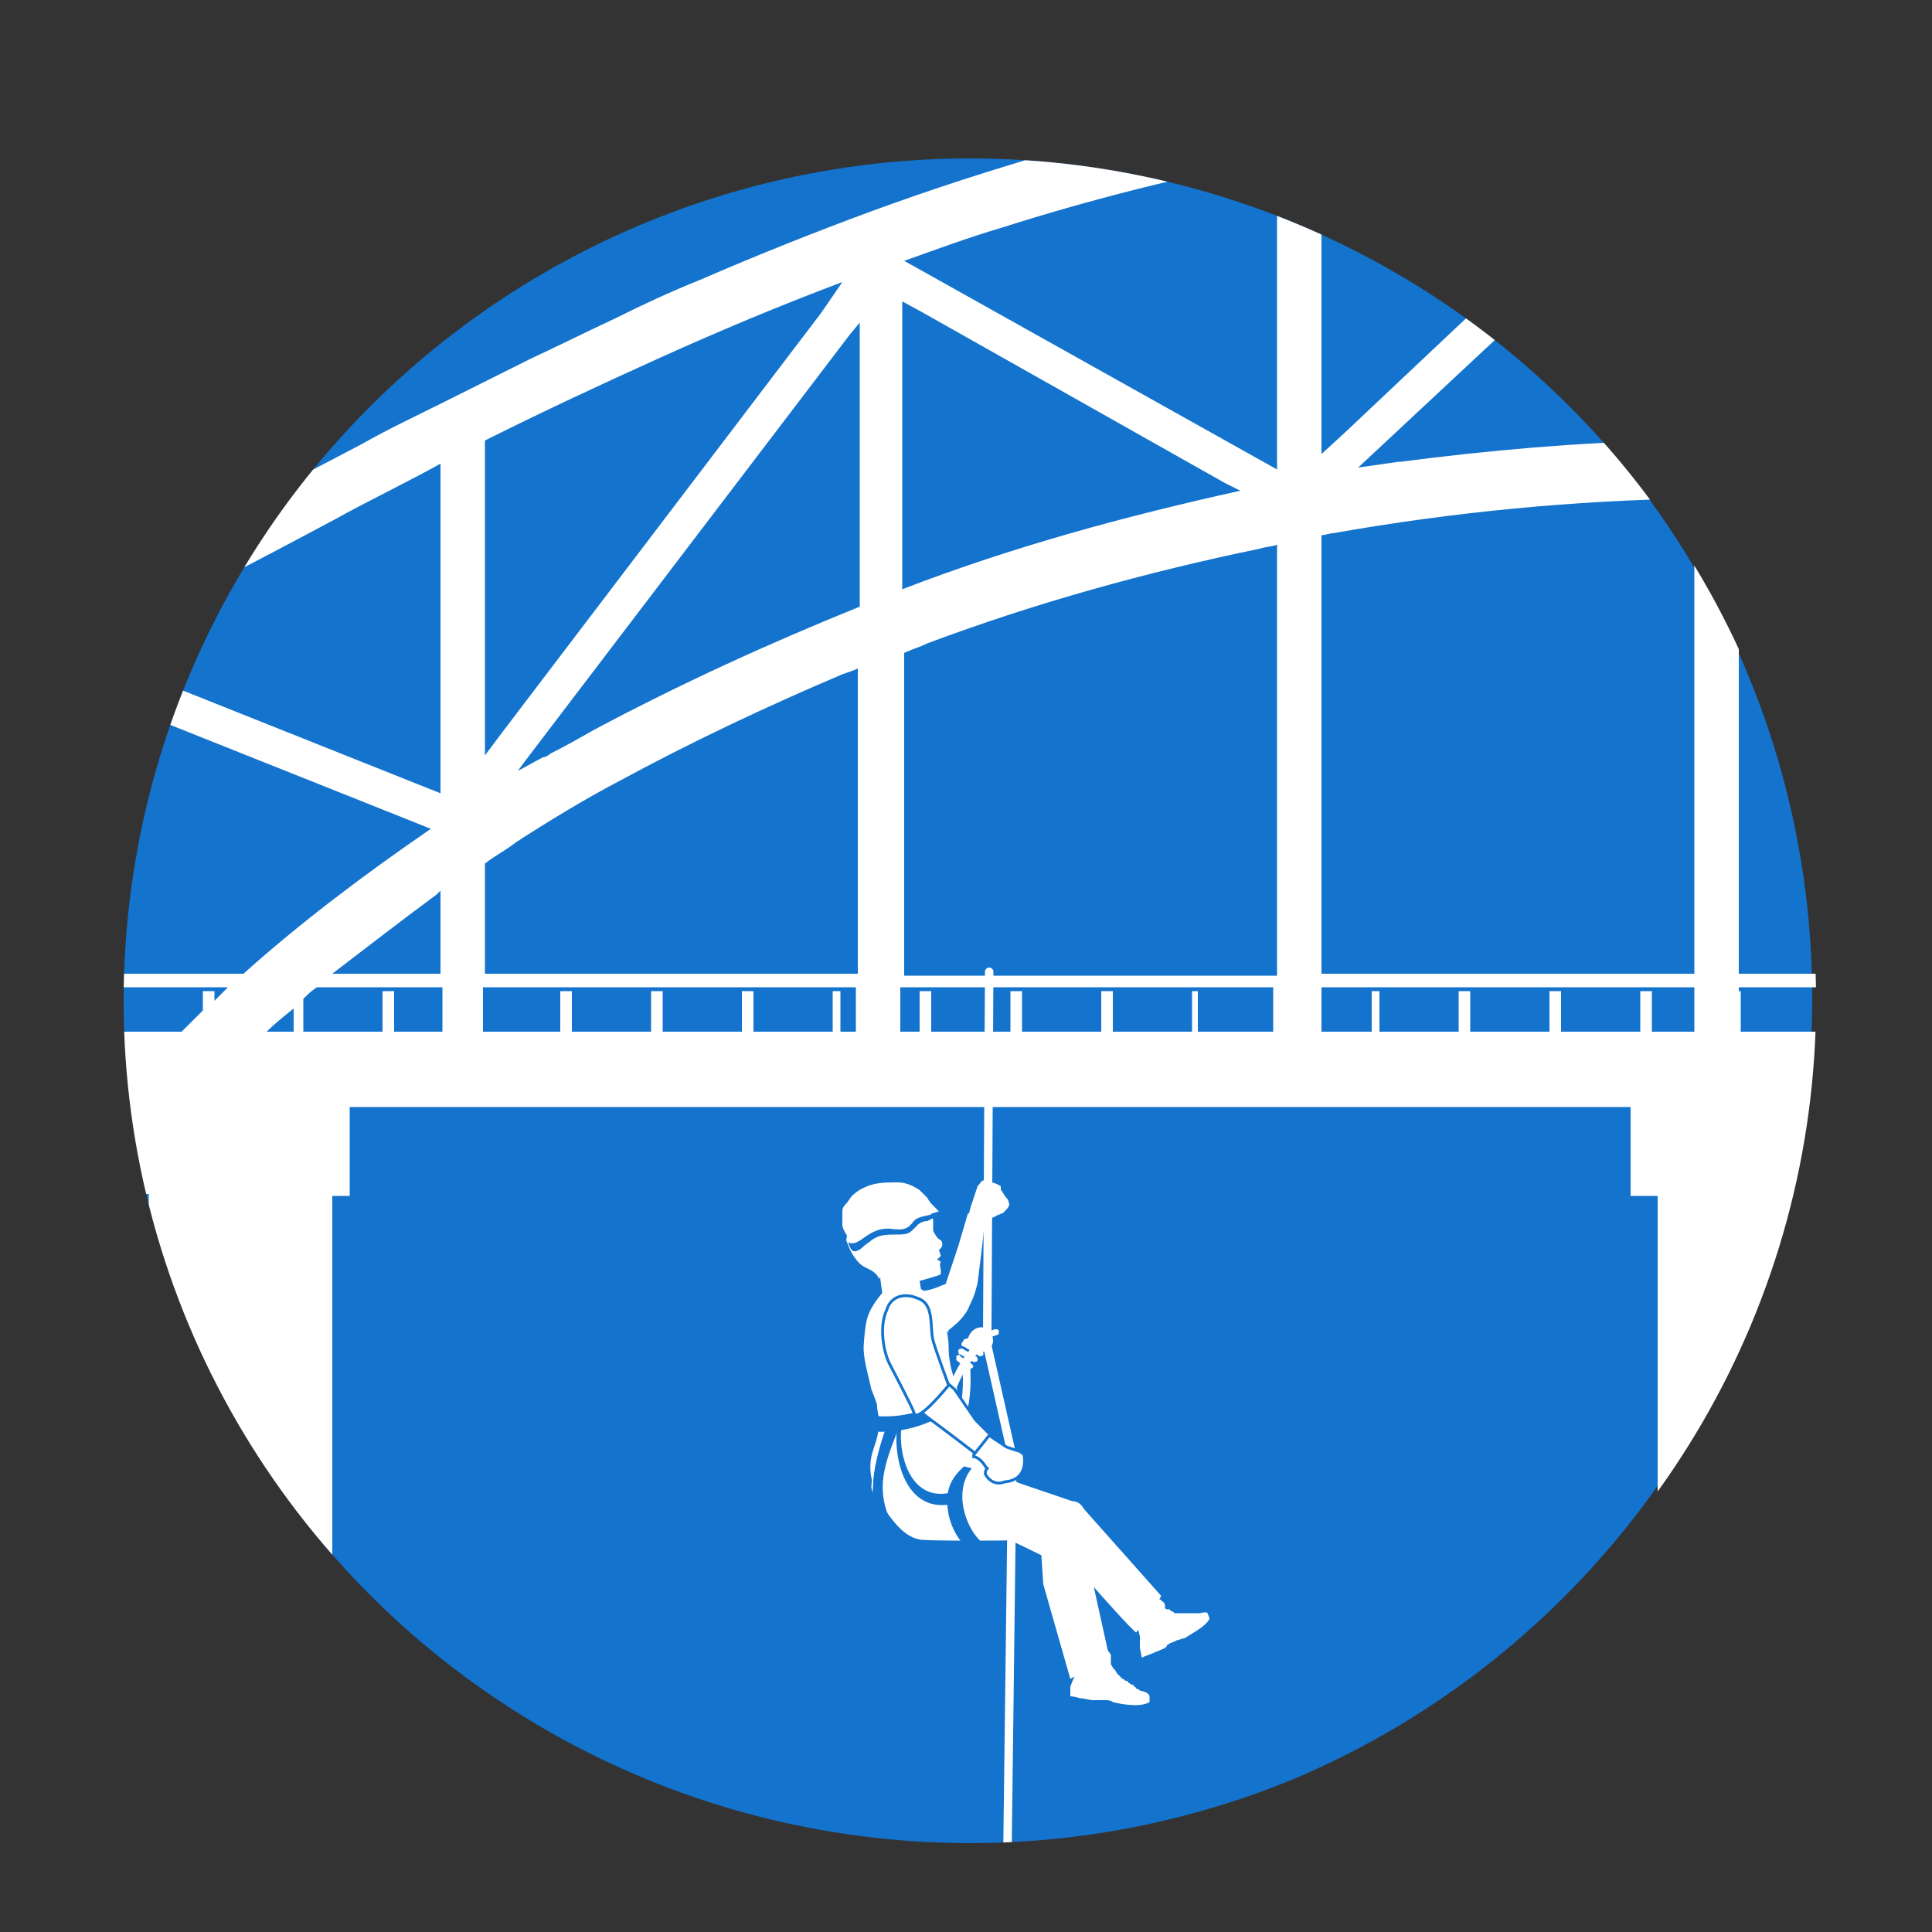
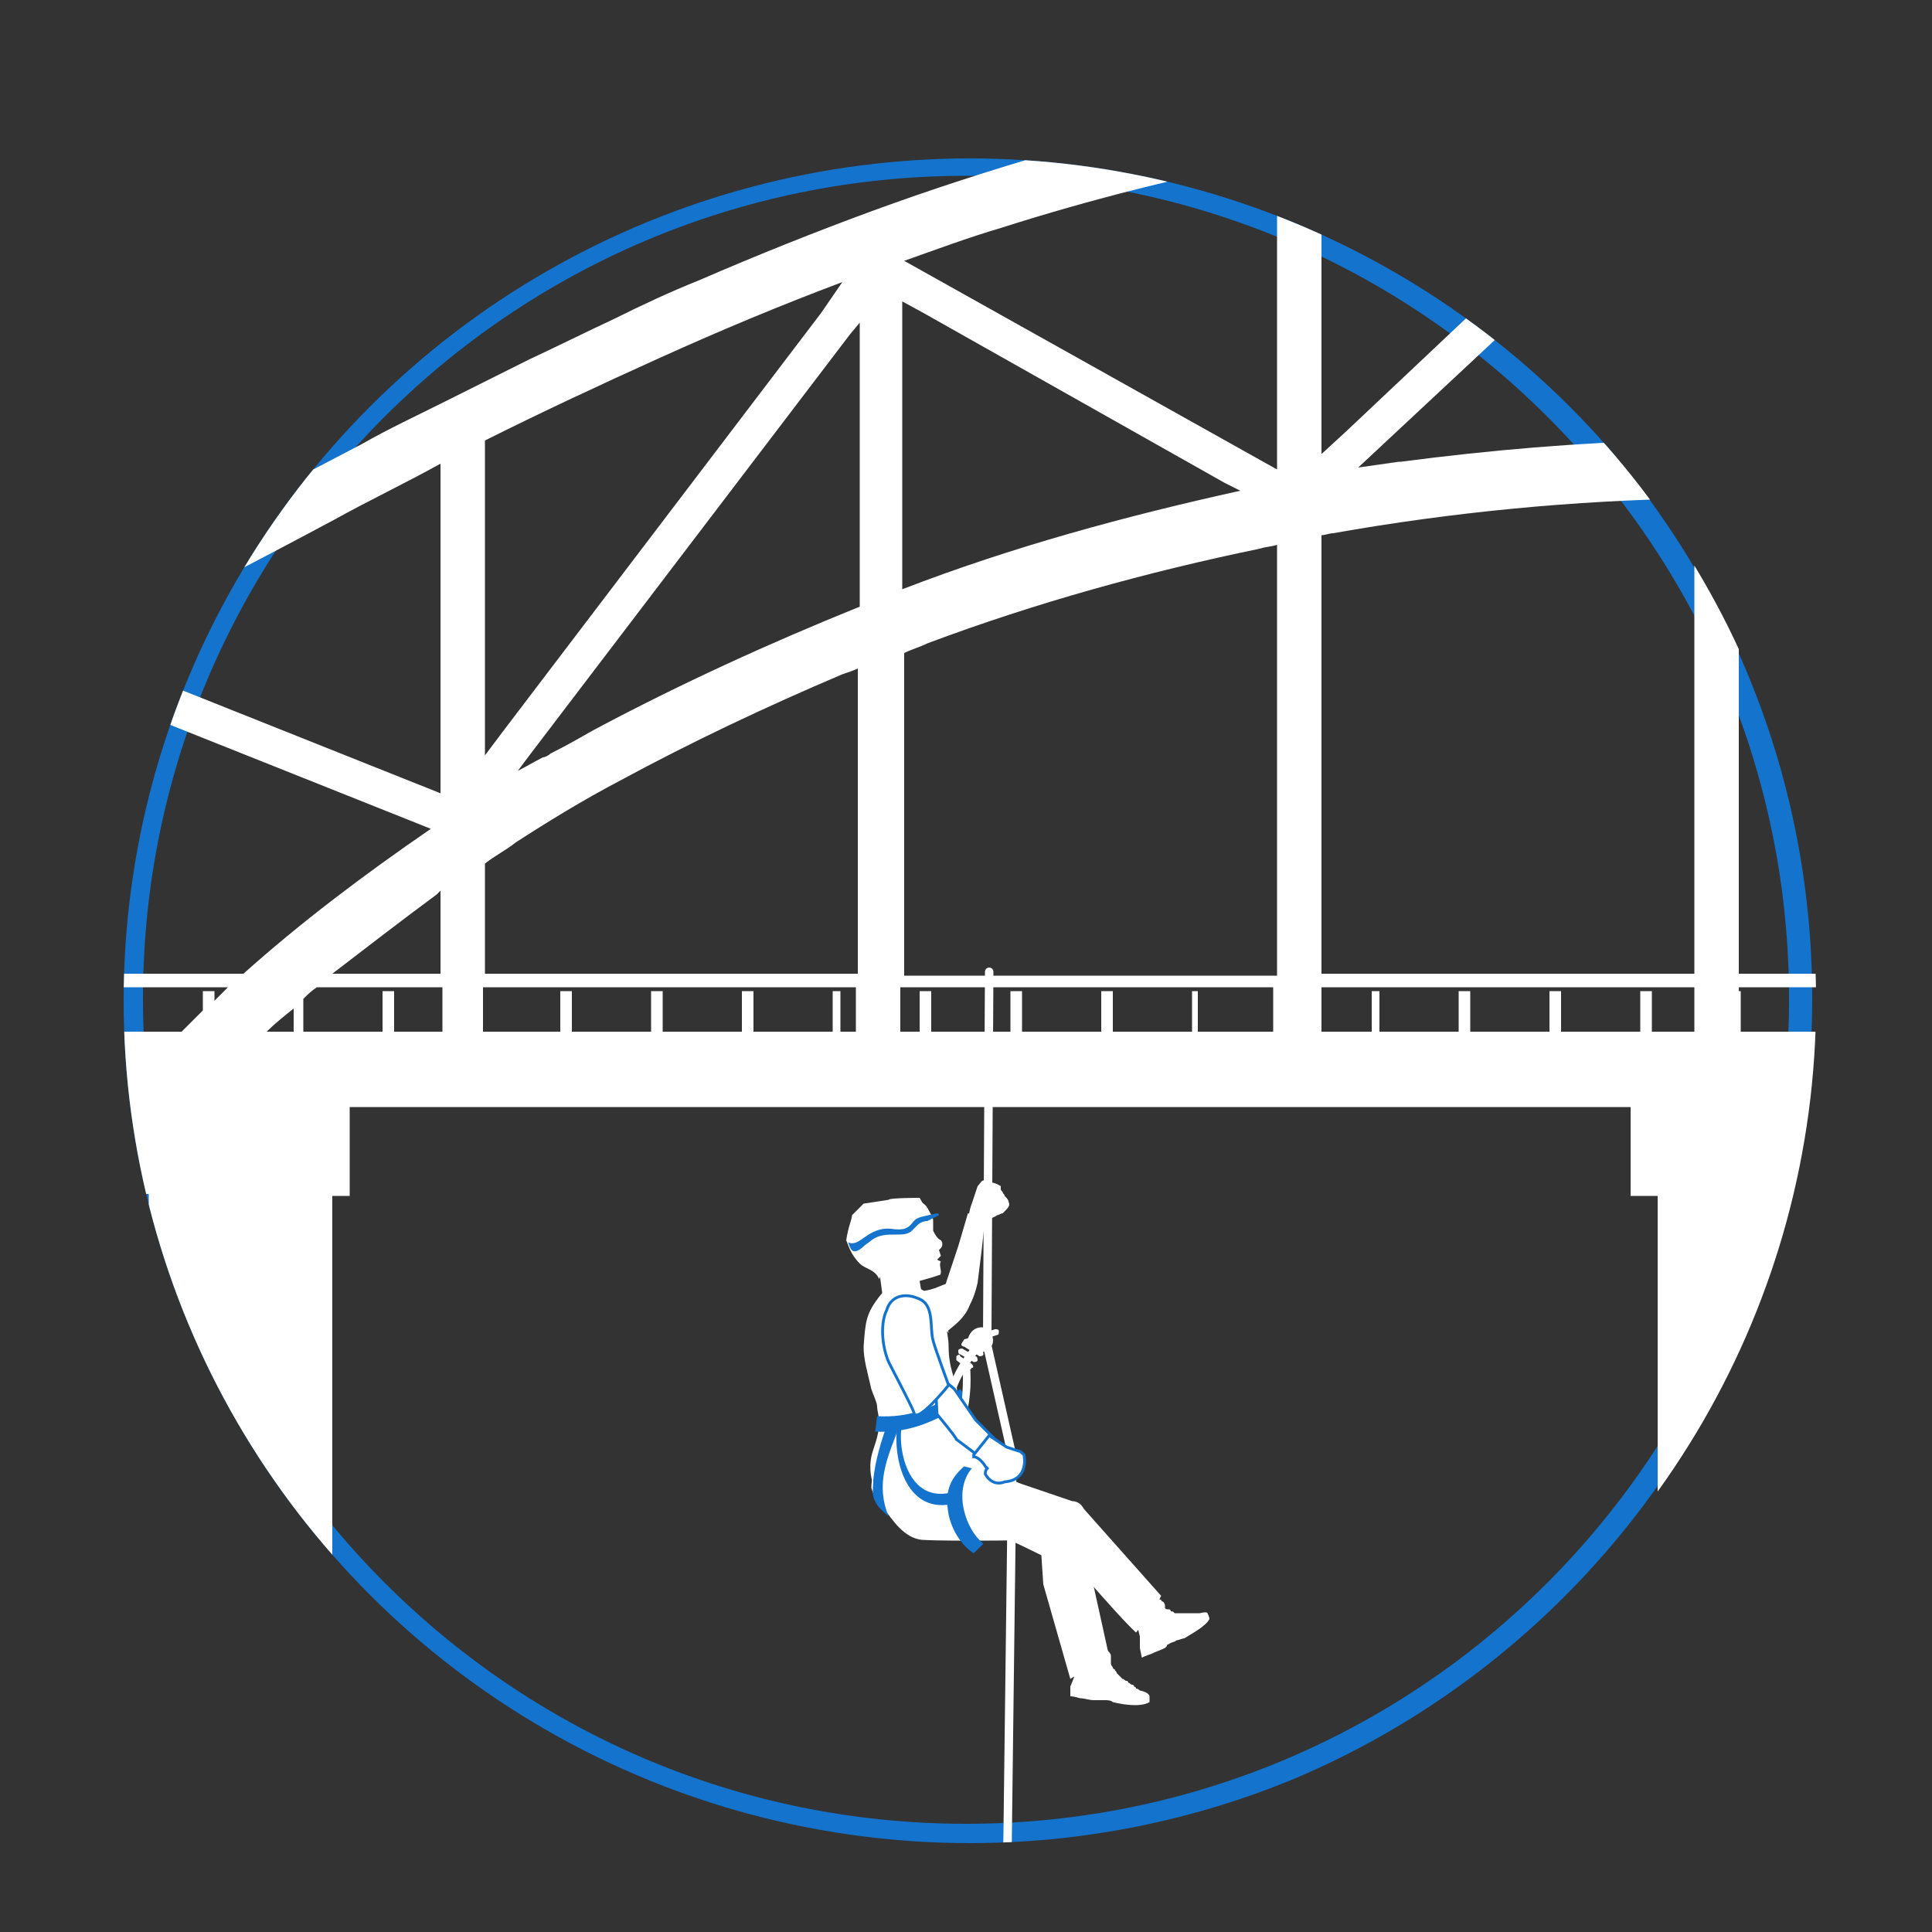
<svg xmlns="http://www.w3.org/2000/svg" xmlns:xlink="http://www.w3.org/1999/xlink" version="1.1" id="Ebene_1" x="0px" y="0px" viewBox="0 0 100 100" style="enable-background:new 0 0 100 100;" xml:space="preserve">
  <rect x="0" y="0" width="100" height="100" fill="#333333" stroke="none" />
  <style type="text/css">
	.st0{clip-path:url(#SVGID_2_);}
	.st1{fill:#1373CD;}
	.st2{clip-path:url(#SVGID_2_);fill:#FFFFFF;}
	.st3{clip-path:url(#SVGID_2_);fill:none;}
	.st4{fill:#FFFFFF;}
	.st5{fill:none;stroke:#FFFFFF;stroke-width:0.438;stroke-linecap:round;stroke-miterlimit:10;}
	.st6{fill:#FFFFFF;stroke:#1373CD;stroke-width:0.146;stroke-miterlimit:10;}
	.st7{fill:none;stroke:#FFFFFF;stroke-width:0.438;stroke-miterlimit:10;}
</style>
  <g>
    <defs>
      <ellipse id="SVGID_1_" cx="50.2" cy="51.8" rx="43.8" ry="43.6" />
    </defs>
    <clipPath id="SVGID_2_">
      <use xlink:href="#SVGID_1_" style="overflow:visible;" />
    </clipPath>
    <g class="st0">
-       <path class="st1" d="M50,94.9c-23.8,0-43.2-19.4-43.2-43.2S26.2,8.5,50,8.5s43.2,19.4,43.2,43.2S73.9,94.9,50,94.9z" />
      <path class="st1" d="M50,9.1c23.5,0,42.6,19.1,42.6,42.6S73.6,94.4,50,94.4S7.4,75.2,7.4,51.7S26.5,9.1,50,9.1 M50,7.9    C25.9,7.9,6.2,27.5,6.2,51.7S25.9,95.5,50,95.5s43.8-19.6,43.8-43.8S74.2,7.9,50,7.9L50,7.9z" />
    </g>
    <path class="st2" d="M232.8,41.5L232.8,41.5L232.8,41.5l-9.3,0.1c-2.9,0.1-5.7,0.1-8.6,0.1c-2.9,0-5.7-0.2-8.6-0.5   c-1.4-0.1-2.8-0.4-4.3-0.6c-0.7-0.1-1.4-0.3-2.1-0.4c-0.7-0.1-1.4-0.3-2.1-0.5c-1.4-0.4-2.8-0.7-4.2-1.1l-2.1-0.6   c-0.7-0.2-1.4-0.5-2-0.7l-2-0.7l-2-0.8l-2-0.8c-0.7-0.3-1.3-0.6-2-0.8c-2.6-1.1-5.2-2.4-7.8-3.6c-2.6-1.3-5.1-2.6-7.7-3.9l-7.6-4.1   c-1.3-0.7-2.6-1.3-3.8-2l-1.9-1l-1.9-0.9c-2.6-1.3-5.2-2.5-7.8-3.6l-4-1.7l-4-1.6c-1.3-0.5-2.7-1-4.1-1.5c-0.7-0.3-1.4-0.5-2-0.7   l-2.1-0.7c-2.7-0.9-5.5-1.7-8.3-2.4c-2.8-0.7-5.6-1.3-8.5-1.8c-0.7-0.1-1.4-0.2-2.1-0.3l-2.1-0.3c-1.4-0.2-2.9-0.3-4.3-0.5   c-1.4-0.1-2.9-0.2-4.3-0.3l-4-0.1v0h-0.3l-4.8,0c-1.6,0-3.2,0.1-4.8,0.1c-1.6,0.1-3.2,0.2-4.9,0.3l-2.4,0.2l-1.2,0.1   c-0.4,0-0.8,0.1-1.2,0.2c-1.6,0.2-3.2,0.4-4.8,0.7l-2.4,0.4c-0.8,0.2-1.6,0.3-2.4,0.5c-0.8,0.2-1.6,0.3-2.4,0.5l-2.4,0.6   C57.5,7,56,7.5,54.4,7.9c-3.1,0.9-6.2,1.9-9.2,3c-3,1.1-6,2.3-9,3.6c-1.5,0.6-3,1.3-4.4,2c-1.5,0.7-2.9,1.4-4.4,2.1l-2.2,1.1   L23,20.8c-1.4,0.7-2.9,1.4-4.3,2.2l-8.6,4.5l-1.1,0.6L8,28.6l-2.2,1.1c-0.7,0.4-1.4,0.7-2.2,1.1l-2.2,1l-2.2,1   c-0.7,0.3-1.5,0.6-2.2,1l-2.2,1c-0.7,0.3-1.5,0.6-2.3,0.9l-2.3,0.9l-2.3,0.8l-1.1,0.4l-0.6,0.2l-0.6,0.2l-2.3,0.7   c-0.8,0.2-1.6,0.4-2.3,0.6c-0.8,0.2-1.6,0.4-2.4,0.6l-2.4,0.5c-0.8,0.2-1.6,0.3-2.4,0.4c-3.2,0.5-6.4,0.7-9.6,0.8   c-3.2,0.1-6.5,0-9.7-0.1l-9.7-0.2l-0.2,0v0.2l0,2.3l0,0.2l0.2,0l9.4,0.2l4.7,0.1l2.4,0l1.8,0l8.3,6.2H-48v0.7h20.5l0.8,0.6v1.7   h-3.1H-48v2.2v1v0.2V57v0.2h28.6l0.4,0.3l0.3-0.3H6.3v2.3v2.3h0v0h1.4v0.5v78.4v0h9.5v-55v53.7V61.9h0.9v0v-3.3v-1.3h66.3v2.3v2.3   h0v0h1.4v0.5v78.4v0h9.5v0v-1.3V61.9h0.9v0v-3.3v-1.3h72.3v2.3v2.3h0v0h1.4v0.5v79.1v0h9.5v0v-1.3V61.9h0.9v0v-3.3v-1.3h16.1   l0.1,0.1l0.1-0.1H223V57v-0.1v-0.2v-1v-2.2h-11.9v-2.1h-0.6v2.1h-3.9h-0.1v-2.1h-0.6v2.1h-4.1v-0.2l2.6-2.1H223v-0.7h-17.8l5.6-4.5   c0,0,0,0,0,0l2.3-1.9c0.2,0,0.5,0,0.7,0l2.4,0l2.4,0l4.7-0.1l9.4-0.2l0.1,0v-0.1L232.8,41.5z M187.3,51.3v2.1h-4.1v-2.1h-0.6v2.1   h-2.9h-1.2v-2.1h-0.6v2.1h-1.4v-2.3h14.3l1.1,1.1v1.2h-3.4h-0.6v-2.1H187.3z M-3.4,51.3v2.1h-0.6h-3.5v-2.1h-0.6v2.1h-2.6h-1.5   v-2.1h-0.6v2.1h-2.4l2.2-2.3H1.2v0.2h0v2.1h-4.1v-2.1H-3.4z M173.3,51.3v2.1h-1.5h-2.5v-2.1h-0.6v2.1h-1.1   c-0.8-0.8-1.6-1.5-2.5-2.3h9.1v2.3h-0.4v-2.1H173.3z M159.3,51.3v2.1h-1.2h-2.8v-2.1h-0.4v-0.2h5.5c0.9,0.8,1.8,1.5,2.7,2.3h-3.2   v-2.1H159.3z M150,51.3v2.1h-0.3H146v-2.1h-0.6v2.1h-4.1v-2.1h-0.6v2.1h-3.3h-0.8v-2.1h-0.6v2.1h-2.8v-2.3h19.3v2.3h-2v-2.1H150z    M126.8,51.3v2.1h-0.3h-3.7v-2.1h-0.6v2.1h-4.1v-2.1h-0.6v2.1h-1.7h-2.4v-2.1h-0.6v2.1h-1.2v-2.3H131v2.3h-3.6v-2.1H126.8z    M108.2,51.3v2.1h-3.7h-0.4v-2.1h-0.6v2.1h-4.1v-2.1h-0.6v2.1H96h-1.2v-2.1h-0.6v2.1h-4.1v-2.1H90v-0.2h19.3v2.3h-0.6v-2.1H108.2z    M84.9,51.3v2.1h-3.2h-0.9v-2.1h-0.6v2.1h-4.1v-2.1h-0.6v2.1h-2.8h-1.3v-2.1H71v2.1h-2.6v-2.3h19.3v2.3h-2.2v-2.1H84.9z M61.7,51.3   v2.1h-0.8h-3.3v-2.1H57v2.1h-4.1v-2.1h-0.6v2.1h-1.1h-3v-2.1h-0.6v2.1h-1v-2.3h19.3v2.3h-3.9v-2.1H61.7z M43.1,51.3v2.1h-3.5H39   v-2.1h-0.6v2.1h-4.1v-2.1h-0.6v2.1h-4.1v-2.1h-0.6v2.1h-4v-2.3h19.3v2.3h-0.8v-2.1H43.1z M19.8,51.3v2.1h-2.7h-1.4v-1.7   c0.2-0.2,0.4-0.4,0.7-0.6h6.5v2.3h-2.5v-2.1H19.8z M5.9,51.3v2.1H3.5v-2.3h8.3c-0.2,0.2-0.5,0.5-0.7,0.7v-0.5h-0.6v1   c-0.4,0.4-0.7,0.7-1.1,1.1h-1h-2v-2.1H5.9z M131,15v15.9c-5.8-2.3-11.8-4.1-17.9-5.4L131,15z M107.4,24.4   c-5.3-0.9-10.7-1.4-15.9-1.6c0,0,0,0,0,0c-0.5,0-1,0-1.5,0V8.1l0.8,0.7c0,0,0,0,0,0L107.4,24.4z M64.2,25.4   c-5.9,1.3-11.8,2.9-17.5,5.1V15.6l1.1,0.6l0,0L63.4,25l0,0L64.2,25.4z M44.5,16.7v14.7c-4.7,1.9-9.3,4-13.8,6.4   c-0.7,0.4-1.4,0.8-2.2,1.2c0,0,0,0,0,0c-0.1,0.1-0.3,0.2-0.4,0.2c-0.4,0.2-0.9,0.5-1.3,0.7l0.6-0.8c0,0,0,0,0,0L44,17.3   c0,0,0,0,0,0L44.5,16.7z M151.2,40.9c-0.5-0.3-1-0.6-1.5-0.9c0,0-0.1-0.1-0.1-0.1c0,0,0,0,0,0c-0.9-0.5-1.9-1.1-2.8-1.6   c-4.3-2.4-8.8-4.6-13.4-6.4V16.3l17.2,23.6c0,0,0,0,0,0L151.2,40.9z M87.7,7.9v14.9c-0.5,0-0.9,0-1.4,0c0,0,0,0,0,0   c-4.6,0.1-9.2,0.5-13.8,1.1c0,0,0,0,0,0c0,0-0.1,0-0.1,0c-0.7,0.1-1.4,0.2-2.1,0.3L86.8,8.8l0,0L87.7,7.9z M195.6,53.4l-2.2-2.3   h2.4v2.3H195.6z M192.8,50.5l-13.2-13.7h0l-0.8-0.9l0.7,0.3c0.7,0.3,1.5,0.6,2.2,0.9c0.7,0.3,1.5,0.6,2.2,0.9l2.2,0.8l1.1,0.4   l1.1,0.4l2.2,0.8l2.3,0.7c0.4,0.1,0.8,0.2,1.1,0.3l1.1,0.3c0.2,0.1,0.5,0.1,0.7,0.2v8.6H192.8z M129.2,13.9l-17.5,10.3V8.1   c4.8,0.9,9.6,2.1,14.3,3.6c1.5,0.5,2.9,0.9,4.3,1.5L129.2,13.9L129.2,13.9z M42.5,16.2L26,37.9v0l-0.9,1.2V22.8   c3-1.5,6-2.9,9.1-4.3c3.1-1.4,6.2-2.7,9.4-3.9L42.5,16.2L42.5,16.2z M22.9,41.1L5.6,34.2h0l-1.5-0.6c4.5-2.1,8.9-4.4,13.2-6.7   c1.8-1,3.7-1.9,5.5-2.9V41.1z M-16.8,52.4v-1.1h-0.6V53l-0.4,0.4h-0.3v-2.3h2.5L-16.8,52.4z M3.5,35.4L5,36l0,0l16.3,6.5h0l1,0.4   c-3.5,2.4-6.8,4.9-9.7,7.5h-9V35.4z M22.6,46.3c0.1-0.1,0.1-0.1,0.2-0.2v4.3h-5.6C18.9,49.1,20.7,47.7,22.6,46.3z M25.1,44.7   c0.5-0.4,1.1-0.7,1.6-1.1c1.7-1.1,3.5-2.2,5.4-3.2c3.7-2,7.5-3.8,11.5-5.5c0,0,0,0,0,0c0.3-0.1,0.6-0.2,0.8-0.3v15.8H25.1V44.7z    M46.8,33.8c0.4-0.2,0.8-0.3,1.2-0.5c0,0,0,0,0,0c5.6-2.1,11.4-3.7,17.2-4.9c0,0,0,0,0,0c0.3-0.1,0.6-0.1,0.9-0.2v22.3H46.8V33.8z    M68.4,27.7c0.2,0,0.4-0.1,0.6-0.1c0,0,0,0,0,0c6.2-1.1,12.5-1.7,18.7-1.8v24.6H68.4V27.7z M90,25.8c6.4,0.1,12.9,0.7,19.3,2v22.6   H90V25.8z M111.6,28.3c6.3,1.3,12.5,3.2,18.5,5.5c0,0,0,0,0,0c0.3,0.1,0.5,0.2,0.8,0.3v16.3h-19.3V28.3z M133.3,35.1   c0.3,0.1,0.7,0.3,1,0.4c0,0,0,0,0,0c3.7,1.6,7.4,3.4,11,5.4c2.6,1.4,5,2.9,7.4,4.5v5.1h-19.3V35.1z M154.9,47   c0.4,0.3,0.9,0.6,1.3,0.9v0c1.2,0.9,2.3,1.7,3.4,2.6h-4.7V47z M155.1,43.4l2-0.8l0,0l16-6.7l0,0l1.1-0.5v15.1h-9.9   C161.5,48,158.4,45.6,155.1,43.4z M154.9,41.4V23.9c1.9,0.9,3.7,1.9,5.6,2.9c4.4,2.3,8.8,4.6,13.2,6.7L154.9,41.4z M152.6,39.6   L135.4,16l0,0l-0.9-1.3c3.1,1.2,6.1,2.4,9.1,3.7c3.1,1.4,6.1,2.8,9.1,4.3V39.6z M109.4,23.6l-1.3-1.2c0,0,0,0,0,0L92,7.3   c0,0,0,0,0,0l-1.2-1.1c5.7,0,11.3,0.4,16.9,1.3c0.6,0.1,1.1,0.2,1.7,0.3V23.6z M85.4,7.5L69.6,22.4c0,0,0,0,0,0l-1.2,1.1V7.7   c0.6-0.1,1.1-0.2,1.7-0.3c5.5-0.9,11.1-1.2,16.7-1.3L85.4,7.5L85.4,7.5z M66.1,24.3L46.8,13.5c1.7-0.6,3.3-1.2,5-1.7   c4.7-1.5,9.5-2.7,14.3-3.6V24.3z M-14.9,50.5h-3.2V42c0.2-0.1,0.5-0.1,0.7-0.2l1.1-0.3c0.4-0.1,0.8-0.2,1.1-0.3l2.3-0.7l2.2-0.8   l1.1-0.4l1.1-0.4l2.2-0.8c0.7-0.3,1.5-0.6,2.2-0.9c0.7-0.3,1.5-0.6,2.2-0.9l1.2-0.5L-14.9,50.5z M1.2,36.6v13.9h-13.5L1.2,36.6z    M15.2,52.2v1.2h-1.4C14.2,53,14.7,52.6,15.2,52.2z M176.5,36.2l1.5,1.6c0,0,0,0,0,0l12.2,12.7h-13.7V36.2z M-20.4,42.5v8h-4.9   l-8.4-6.3C-29.2,44-24.8,43.5-20.4,42.5z M-20.4,51.1v2.3h-0.9l-0.2-0.1v-1.9h-0.6v1.5l-2.3-1.7H-20.4z M192.5,52.8l0.5,0.6h-0.5   V52.8z M198.5,53.4h-0.4v-2.3h3.2L198.5,53.4z M198.1,50.5v-8.1c4,0.9,8,1.4,12.1,1.6l-0.9,0.8c0,0,0,0,0,0l-7.1,5.7H198.1z    M-26.1,52.2l1.6,1.2h-1.6V52.2z" />
    <circle class="st3" cx="50" cy="51.7" r="42.5" />
    <g class="st0">
      <path class="st4" d="M56.1,85.5c0.3-0.2,0.8-0.3,1.2-0.1c0.1,0.1,0.2,0.2,0.2,0.3c0,0,0,0.1,0,0.1c0,0.1,0,0.2,0,0.2    c0,0,0,0.1,0,0.1c0,0,0,0,0,0c0,0.1,0.1,0.2,0.1,0.2c0,0,0,0.1,0.1,0.1c0,0.1,0.1,0.1,0.1,0.2c0,0,0.1,0.1,0.1,0.1c0,0,0,0,0,0    c0,0,0.1,0.1,0.1,0.1c0,0,0.1,0.1,0.1,0.1c0.1,0,0.1,0.1,0.2,0.1c0,0,0.1,0,0.1,0.1c0.1,0,0.1,0.1,0.2,0.1c0,0,0.1,0,0.1,0.1    c0,0,0.1,0,0.1,0.1c0.1,0,0.2,0.1,0.2,0.1c0.5,0.1,0.5,0.3,0.5,0.3s0,0.3,0,0.3c-0.5,0.3-1.5,0.1-1.9,0c-0.1-0.1-0.3-0.1-0.4-0.1    c0,0,0,0,0,0c0,0,0,0,0,0c0,0,0,0,0,0c0,0,0,0,0,0c0,0,0,0,0,0c-0.1,0-0.3,0-0.4,0c0,0,0,0,0,0c0,0-0.1,0-0.1,0c0,0-0.1,0-0.1,0    c-0.2,0-0.5-0.1-0.7-0.1c0,0,0,0,0,0c-0.3-0.1-0.5-0.1-0.5-0.1l0-0.5l0,0l0.2-0.5l0-0.1l0.1-0.8C55.7,85.7,55.9,85.6,56.1,85.5z" />
      <g>
        <g>
          <g>
            <g>
              <path class="st4" d="M47.1,74.9l0.6-1.3c0.6,0.3,1.3,0.5,1.8,0.8c1.1,0.7,2,1.7,3.1,2.3c1,0.5,2.4,1.1,3,2l0.5,1.1l1.3,5.9        l-0.2,0.1l-1.8,1.1L54,82l-0.1-1.5c0,0-2-1-2.4-1.1c-1.2-0.4-3.1-0.9-4.2-1.4c-0.7-0.3-0.4-0.8-0.9-1.4        c-0.4-0.5-0.1-1.3,0.2-2L47.1,74.9z" />
            </g>
          </g>
        </g>
      </g>
      <line class="st5" x1="51.2" y1="50.3" x2="51.1" y2="69" />
      <g>
        <g>
          <g>
            <g>
              <g>
                <g>
                  <g>
                    <path class="st4" d="M60.1,83.3C60.1,83.3,60.1,83.3,60.1,83.3C60.2,83.3,60.2,83.3,60.1,83.3c0,0.1,0,0.1,0,0.1           c0,0,0,0.1,0,0.1c0,0,0.1,0,0.1,0c0,0,0.1-0.1,0.1-0.1c0,0,0,0,0,0c0,0,0,0,0,0c0,0,0,0.1-0.1,0.1c0,0,0,0,0,0           c0,0-0.1,0.1-0.2,0c0,0,0-0.1,0-0.1C60.1,83.3,60.1,83.3,60.1,83.3z" />
                  </g>
                </g>
              </g>
            </g>
          </g>
        </g>
      </g>
      <g>
        <g>
          <g>
            <g>
              <g>
                <path class="st4" d="M60.1,83.5C60.1,83.5,60.1,83.5,60.1,83.5C60.2,83.5,60.2,83.5,60.1,83.5l0,0.2L60,83.6L60.1,83.5         C60.1,83.5,60.1,83.5,60.1,83.5z" />
              </g>
            </g>
          </g>
        </g>
      </g>
      <g>
        <g>
          <g>
            <g>
              <g>
                <path class="st4" d="M60.1,83.6c0,0,0.1,0.1,0,0.1c0,0-0.1,0.1-0.1,0c0,0-0.1-0.1,0-0.1C60,83.5,60,83.5,60.1,83.6z" />
              </g>
            </g>
          </g>
        </g>
      </g>
      <g>
        <g>
          <g>
            <g>
              <path class="st4" d="M49,66.3l0.6-1.8l0.5-1.7l0.9,0.2l-0.2,1.8l-0.2,1.6c-0.2,0.9-0.5,1.3-0.5,1.3s-1.2-0.4-1.3-0.4        C48.7,67.2,49,66.3,49,66.3z" />
            </g>
          </g>
        </g>
      </g>
      <path class="st4" d="M59.8,82.7c0.1,0,0.2,0.1,0.3,0.1c0,0,0,0.1,0.1,0.1c0,0,0.1,0.1,0.1,0.2c0,0,0,0,0,0.1c0,0,0,0,0,0    c0,0.1,0.1,0.1,0.2,0.1c0,0,0.1,0,0.1,0.1c0.1,0,0.1,0,0.2,0.1c0,0,0.1,0,0.1,0c0,0,0,0,0.1,0c0,0,0.1,0,0.1,0c0,0,0.1,0,0.1,0    c0.1,0,0.1,0,0.2,0c0,0,0.1,0,0.1,0c0.1,0,0.1,0,0.2,0c0,0,0.1,0,0.1,0c0,0,0.1,0,0.1,0c0.1,0,0.1,0,0.2,0c0.4-0.1,0.4,0,0.4,0    s0.1,0.2,0.1,0.3c-0.2,0.4-1,0.8-1.3,1c-0.1,0-0.3,0.1-0.4,0.1c0,0,0,0,0,0c0,0,0,0,0,0c0,0,0,0,0,0c0,0,0,0,0,0c0,0,0,0,0,0    c-0.1,0.1-0.3,0.1-0.4,0.2c0,0,0,0,0,0c0,0-0.1,0-0.1,0.1c0,0,0,0-0.1,0.1c-0.2,0.1-0.5,0.2-0.7,0.3c0,0,0,0,0,0    c-0.3,0.1-0.5,0.2-0.5,0.2l-0.1-0.5l0,0l0-0.5l0-0.1l-0.2-0.8c0-0.2,0.1-0.3,0.2-0.5C59.1,83,59.5,82.7,59.8,82.7z" />
      <path class="st4" d="M47.1,75.3c0.2,0.1,0.4,0,0.7-0.1l2.4,0.7l5.3,1.8c0.3,0,0.5,0.2,0.6,0.4l4,4.5l-0.4,0.8l-0.9,1.1    c-0.9-0.8-4.3-4.8-4.3-4.8s-5.3,0.1-6.8,0c-0.9-0.1-1.5-1-2-1.7c-0.3-0.3-0.5-0.6-0.6-1c0-0.5,0.2-1.1,0.5-1.4    c0.2-0.3,0.4-0.5,0.7-0.6C46.7,75,46.8,75.3,47.1,75.3z" />
      <g>
        <g>
          <g>
            <g>
              <g>
                <path class="st4" d="M49.2,66.5l0.9,0.7c0.3,0.2-0.1,0.9-0.7,1.4l-0.6,0.5L46.9,67l1-0.2C48.6,66.7,49,66.3,49.2,66.5z" />
              </g>
            </g>
          </g>
        </g>
      </g>
      <g>
        <g>
          <g>
            <g>
              <g>
                <path class="st4" d="M44.3,63.1l0.7-0.6l1.3-0.2c0.1-0.2,1.2-0.1,1.3-0.1c0.3,0.1,0.4,0.3,0.5,0.5c0.1,0.2,0.2,0.3,0.2,0.5         c0,0.1,0,0.4,0,0.5c0.1,0.2,0.2,0.4,0.4,0.5c0.1,0.1,0.1,0.3,0,0.4l-0.1,0.1l0.1,0.3l-0.2,0.2l0.2,0.1c-0.1,0.1,0,0.4,0,0.5         c0,0.1,0,0.2-0.1,0.2l-0.3,0.1l-0.7,0.2l0.1,0.6l-2,0.3l-0.2-1.5c0,0-1.4-1.5-1.4-1.5C44.1,64.2,44.3,63.1,44.3,63.1z" />
              </g>
            </g>
          </g>
        </g>
      </g>
      <g>
        <g>
          <g>
            <g>
              <g>
                <path class="st4" d="M44.1,62.9l0.6-0.6l1.3-0.2c0-0.1,1.6-0.1,1.6-0.1l0.4,0.7c0,0,0,0,0,0c0,0,0,0.1,0,0.1         s-0.8,0.7-1.7,1.2c-0.9,0.5-0.6,1.1-0.6,1.1l0.2,0.5l-0.2,0.2l-0.2,0.4c-0.2-0.5-0.7-0.5-1-0.8c-0.5-0.5-0.6-1-0.7-1.2         C43.9,63.5,44.1,63.1,44.1,62.9z" />
              </g>
            </g>
          </g>
        </g>
      </g>
      <g>
        <g>
          <g>
            <g>
              <g>
                <path class="st4" d="M46.1,64.3l0.3,0.8c0,0,0.2,0-0.2,0c-0.3,0-0.6-0.4-0.7-0.8C45.6,64,46.1,64.3,46.1,64.3z" />
              </g>
            </g>
          </g>
        </g>
      </g>
      <g>
        <g>
          <g>
            <g>
              <g>
                <g>
                  <polygon class="st4" points="44.8,64.7 44.8,65 44.3,64.6 44.6,64.3         " />
                </g>
              </g>
            </g>
          </g>
        </g>
        <g>
          <g>
            <g>
              <g>
                <g>
                  <g>
                    <g>
                      <path class="st4" d="M47,65.3c0.1,0,0.2,0,0.2,0.1c0,0,0,0,0,0.1c0.1,0.1,0,0.3-0.1,0.3c-0.1,0-0.2,0-0.3-0.1            c0,0,0,0,0-0.1C46.9,65.4,46.9,65.3,47,65.3z" />
                    </g>
                  </g>
                </g>
              </g>
            </g>
          </g>
        </g>
        <g>
          <g>
            <g>
              <g>
                <g>
                  <g>
                    <g>
                      <path class="st4" d="M47.3,63.6C47.3,63.6,47.3,63.6,47.3,63.6C47.3,63.6,47.3,63.6,47.3,63.6z" />
                    </g>
                  </g>
                </g>
              </g>
            </g>
            <g>
              <g>
                <g>
                  <g>
                    <g>
                      <path class="st4" d="M47.3,63.6C47.3,63.6,47.3,63.6,47.3,63.6C47.3,63.6,47.3,63.6,47.3,63.6z" />
                    </g>
                  </g>
                </g>
              </g>
            </g>
            <g>
              <g>
                <g>
                  <g>
                    <g>
                      <path class="st4" d="M47.5,63.4C47.5,63.4,47.5,63.4,47.5,63.4C47.5,63.4,47.5,63.4,47.5,63.4z" />
                    </g>
                  </g>
                </g>
              </g>
            </g>
            <g>
              <g>
                <g>
                  <g>
                    <g>
                      <path class="st4" d="M47.5,63.4C47.5,63.4,47.5,63.4,47.5,63.4C47.5,63.4,47.5,63.4,47.5,63.4z" />
                    </g>
                  </g>
                </g>
              </g>
            </g>
            <g>
              <g>
                <g>
                  <g>
                    <g>
                      <path class="st4" d="M47.3,63.6C47.3,63.6,47.3,63.6,47.3,63.6C47.3,63.6,47.3,63.6,47.3,63.6z" />
                    </g>
                  </g>
                </g>
              </g>
            </g>
            <g>
              <g>
                <g>
                  <g>
                    <g>
                      <path class="st4" d="M47.5,63.4C47.5,63.4,47.5,63.4,47.5,63.4C47.5,63.4,47.5,63.4,47.5,63.4z" />
                    </g>
                  </g>
                </g>
              </g>
            </g>
            <g>
              <g>
                <g>
                  <g>
                    <g>
                      <path class="st4" d="M47.1,63.8C47.1,63.8,47.1,63.8,47.1,63.8C47.1,63.8,47.1,63.8,47.1,63.8z" />
                    </g>
                  </g>
                </g>
              </g>
            </g>
            <g>
              <g>
                <g>
                  <g>
                    <g>
                      <path class="st4" d="M47.3,63.6C47.3,63.6,47.2,63.7,47.3,63.6C47.2,63.7,47.3,63.6,47.3,63.6z" />
                    </g>
                  </g>
                </g>
              </g>
            </g>
            <g>
              <g>
                <g>
                  <g>
                    <g>
                      <path class="st4" d="M47.2,63.7C47.2,63.7,47.1,63.7,47.2,63.7C47.1,63.7,47.2,63.7,47.2,63.7z" />
                    </g>
                  </g>
                </g>
              </g>
            </g>
            <g>
              <g>
                <g>
                  <g>
                    <g>
                      <path class="st4" d="M47.1,63.8C47.1,63.8,47,63.8,47.1,63.8C47,63.8,47.1,63.8,47.1,63.8z" />
                    </g>
                  </g>
                </g>
              </g>
            </g>
            <g>
              <g>
                <g>
                  <g>
                    <g>
                      <path class="st4" d="M47.2,63.7C47.2,63.7,47.2,63.7,47.2,63.7C47.2,63.7,47.2,63.7,47.2,63.7z" />
                    </g>
                  </g>
                </g>
              </g>
            </g>
            <g>
              <g>
                <g>
                  <g>
                    <g>
                      <path class="st4" d="M47.2,63.7C47.2,63.7,47.2,63.7,47.2,63.7C47.2,63.7,47.2,63.7,47.2,63.7z" />
                    </g>
                  </g>
                </g>
              </g>
            </g>
            <g>
              <g>
                <g>
                  <g>
                    <g>
                      <path class="st4" d="M47.7,63.3C47.7,63.3,47.7,63.3,47.7,63.3C47.7,63.3,47.7,63.3,47.7,63.3z" />
                    </g>
                  </g>
                </g>
              </g>
            </g>
            <g>
              <g>
                <g>
                  <g>
                    <g>
                      <path class="st4" d="M47.5,63.3C47.5,63.3,47.5,63.3,47.5,63.3C47.5,63.3,47.5,63.3,47.5,63.3z" />
                    </g>
                  </g>
                </g>
              </g>
            </g>
            <g>
              <g>
                <g>
                  <g>
                    <g>
                      <path class="st4" d="M47.9,63.2C47.9,63.2,47.9,63.2,47.9,63.2C47.9,63.2,47.9,63.2,47.9,63.2z" />
                    </g>
                  </g>
                </g>
              </g>
            </g>
            <g>
              <g>
                <g>
                  <g>
                    <g>
                      <path class="st4" d="M48,63.2C48,63.2,48,63.2,48,63.2C48,63.2,48,63.2,48,63.2z" />
                    </g>
                  </g>
                </g>
              </g>
            </g>
            <g>
              <g>
                <g>
                  <g>
                    <g>
                      <path class="st4" d="M47.9,63.2C47.9,63.2,47.9,63.2,47.9,63.2C47.9,63.2,47.9,63.2,47.9,63.2z" />
                    </g>
                  </g>
                </g>
              </g>
            </g>
            <g>
              <g>
                <g>
                  <g>
                    <g>
                      <path class="st4" d="M48,63.2C48,63.2,48,63.2,48,63.2C48,63.2,48,63.2,48,63.2z" />
                    </g>
                  </g>
                </g>
              </g>
            </g>
            <g>
              <g>
                <g>
                  <g>
                    <g>
                      <path class="st4" d="M48.2,63.2C48.2,63.2,48.2,63.2,48.2,63.2C48.2,63.2,48.2,63.2,48.2,63.2z" />
                    </g>
                  </g>
                </g>
              </g>
            </g>
            <g>
              <g>
                <g>
                  <g>
                    <g>
                      <path class="st4" d="M47.8,63.2C47.8,63.2,47.8,63.2,47.8,63.2C47.8,63.2,47.8,63.2,47.8,63.2z" />
                    </g>
                  </g>
                </g>
              </g>
            </g>
            <g>
              <g>
                <g>
                  <g>
                    <g>
                      <path class="st4" d="M47.6,63.3C47.6,63.3,47.6,63.3,47.6,63.3C47.6,63.3,47.6,63.3,47.6,63.3z" />
                    </g>
                  </g>
                </g>
              </g>
            </g>
            <g>
              <g>
                <g>
                  <g>
                    <g>
                      <path class="st4" d="M47.6,63.3C47.6,63.3,47.6,63.3,47.6,63.3C47.6,63.3,47.6,63.3,47.6,63.3z" />
                    </g>
                  </g>
                </g>
              </g>
            </g>
            <g>
              <g>
                <g>
                  <g>
                    <g>
                      <path class="st4" d="M47,63.8C47,63.8,47,63.8,47,63.8C47,63.8,47,63.8,47,63.8z" />
                    </g>
                  </g>
                </g>
              </g>
            </g>
            <g>
              <g>
                <g>
                  <g>
                    <g>
                      <path class="st4" d="M47.7,63.3C47.7,63.3,47.7,63.3,47.7,63.3C47.7,63.3,47.7,63.3,47.7,63.3z" />
                    </g>
                  </g>
                </g>
              </g>
            </g>
            <g>
              <g>
                <g>
                  <g>
                    <g>
                      <path class="st4" d="M47.8,63.3C47.8,63.3,47.8,63.3,47.8,63.3C47.8,63.3,47.8,63.3,47.8,63.3z" />
                    </g>
                  </g>
                </g>
              </g>
            </g>
            <g>
              <g>
                <g>
                  <g>
                    <g>
                      <path class="st4" d="M47.5,63.4C47.5,63.4,47.5,63.4,47.5,63.4C47.5,63.4,47.5,63.4,47.5,63.4z" />
                    </g>
                  </g>
                </g>
              </g>
            </g>
            <g>
              <g>
                <g>
                  <g>
                    <g>
                      <path class="st4" d="M46.8,63.9C46.8,63.9,46.8,63.9,46.8,63.9C46.8,63.9,46.8,63.9,46.8,63.9z" />
                    </g>
                  </g>
                </g>
              </g>
            </g>
            <g>
              <g>
                <g>
                  <g>
                    <g>
                      <path class="st4" d="M46.8,63.9C46.8,63.9,46.7,63.9,46.8,63.9C46.7,63.9,46.8,63.9,46.8,63.9z" />
                    </g>
                  </g>
                </g>
              </g>
            </g>
            <g>
              <g>
                <g>
                  <g>
                    <g>
                      <path class="st4" d="M47.6,63.3C47.6,63.3,47.6,63.3,47.6,63.3C47.6,63.3,47.6,63.3,47.6,63.3z" />
                    </g>
                  </g>
                </g>
              </g>
            </g>
            <g>
              <g>
                <g>
                  <g>
                    <g>
                      <path class="st4" d="M45.5,64C45.5,64,45.5,64,45.5,64C45.5,64,45.5,64,45.5,64z" />
                      <path class="st4" d="M45.5,64c0.1,0,0.1,0,0.2,0C45.6,64,45.6,64,45.5,64z" />
                      <path class="st4" d="M45.3,64.1c0.1,0,0.1-0.1,0.2-0.1C45.4,64.1,45.3,64.1,45.3,64.1z" />
                      <path class="st4" d="M45.7,64c0.4-0.1,0.7,0,1,0C46.4,64,46,63.9,45.7,64z" />
                      <path class="st4" d="M45.3,64.1C45.3,64.1,45.3,64.1,45.3,64.1C45.3,64.1,45.3,64.1,45.3,64.1z" />
                      <path class="st4" d="M45.3,64.1c-0.1,0-0.1,0.1-0.2,0.1C45.1,64.2,45.2,64.2,45.3,64.1z" />
                    </g>
                  </g>
                </g>
              </g>
            </g>
            <g>
              <g>
                <g>
                  <g>
                    <g>
                      <path class="st4" d="M47.7,63.3C47.7,63.3,47.7,63.3,47.7,63.3C47.7,63.3,47.7,63.3,47.7,63.3z" />
                    </g>
                  </g>
                </g>
              </g>
            </g>
            <g>
              <g>
                <g>
                  <g>
                    <g>
                      <path class="st4" d="M46.7,63.9C46.7,63.9,46.7,63.9,46.7,63.9C46.7,63.9,46.7,63.9,46.7,63.9z" />
                    </g>
                  </g>
                </g>
              </g>
            </g>
            <g>
              <g>
                <g>
                  <g>
                    <g>
                      <path class="st4" d="M44.9,64.4c0,0-0.1,0.1-0.1,0.1C44.8,64.5,44.9,64.5,44.9,64.4z" />
                    </g>
                  </g>
                </g>
              </g>
            </g>
            <g>
              <g>
                <g>
                  <g>
                    <g>
                      <g>
-                         <path class="st4" d="M43.6,63.4c0,0,0-0.1,0-0.1c0,0,0-0.1,0-0.1c0-0.1,0-0.1,0-0.2c0,0,0,0,0-0.1c0,0,0,0,0-0.1             c0,0,0,0,0-0.1c0-0.2,0.1-0.3,0.2-0.4c0.1-0.1,0.2-0.3,0.3-0.4c0.3-0.3,0.7-0.5,1.1-0.6c0.4-0.1,0.8-0.1,1.3-0.1             c0.4,0,0.8,0.2,1.1,0.4c0.1,0.1,0.2,0.2,0.3,0.3c0,0,0,0,0.1,0.1c0,0,0,0,0,0c0,0,0,0,0,0c0.1,0.2,0.2,0.3,0.3,0.4             c0.1,0.1,0.2,0.2,0.3,0.3c-0.9,0.3-1,0.2-1.2,0.4c-0.4,0.4-0.5,0.4-1.2,0.4c-1.3-0.1-1.7,1-2.2,0.7             C43.8,63.9,43.6,63.6,43.6,63.4C43.6,63.5,43.6,63.5,43.6,63.4z" />
-                       </g>
+                         </g>
                    </g>
                  </g>
                </g>
              </g>
            </g>
            <g>
              <g>
                <g>
                  <g>
                    <g>
                      <path class="st4" d="M44.6,64.6c-0.1,0.1,0,0,0.1-0.1C44.7,64.6,44.6,64.6,44.6,64.6z" />
                    </g>
                  </g>
                </g>
              </g>
            </g>
            <g>
              <g>
                <g>
                  <g>
                    <g>
                      <path class="st4" d="M46.9,63.9C46.8,63.9,46.8,63.9,46.9,63.9C46.8,63.9,46.8,63.9,46.9,63.9z" />
                    </g>
                  </g>
                </g>
              </g>
            </g>
            <g>
              <g>
                <g>
                  <g>
                    <g>
                      <path class="st4" d="M46.9,63.9C46.9,63.9,46.9,63.9,46.9,63.9C46.9,63.9,46.9,63.9,46.9,63.9z" />
                    </g>
                  </g>
                </g>
              </g>
            </g>
            <g>
              <g>
                <g>
                  <g>
                    <g>
                      <path class="st4" d="M46.9,63.9C46.9,63.9,46.9,63.9,46.9,63.9C46.9,63.9,46.9,63.9,46.9,63.9z" />
                    </g>
                  </g>
                </g>
              </g>
            </g>
            <g>
              <g>
                <g>
                  <g>
                    <g>
                      <path class="st4" d="M47,63.9C47,63.9,47,63.9,47,63.9C47,63.9,47,63.9,47,63.9z" />
                    </g>
                  </g>
                </g>
              </g>
            </g>
            <g>
              <g>
                <g>
                  <g>
                    <g>
                      <path class="st4" d="M48,63.2c0,0,0.1,0,0.1,0C48.1,63.2,48.1,63.2,48,63.2z" />
                    </g>
                  </g>
                </g>
              </g>
            </g>
            <g>
              <g>
                <g>
                  <g>
                    <g>
                      <path class="st4" d="M48.4,63C48.4,63,48.4,63.1,48.4,63C48.4,63.1,48.4,63,48.4,63z" />
                    </g>
                  </g>
                </g>
              </g>
            </g>
            <g>
              <g>
                <g>
                  <g>
                    <g>
                      <path class="st4" d="M47.8,63.2C47.8,63.3,47.8,63.3,47.8,63.2C47.8,63.3,47.8,63.3,47.8,63.2z" />
                    </g>
                  </g>
                </g>
              </g>
            </g>
            <g>
              <g>
                <g>
                  <g>
                    <g>
                      <path class="st4" d="M48.5,63C48.5,63,48.5,63,48.5,63C48.5,63,48.5,63,48.5,63z" />
                    </g>
                  </g>
                </g>
              </g>
            </g>
            <g>
              <g>
                <g>
                  <g>
                    <g>
                      <path class="st4" d="M47.7,63.3C47.7,63.3,47.7,63.3,47.7,63.3C47.7,63.3,47.7,63.3,47.7,63.3z" />
                    </g>
                  </g>
                </g>
              </g>
            </g>
            <g>
              <g>
                <g>
                  <g>
                    <g>
                      <path class="st4" d="M48.2,63.1C48.2,63.2,48.2,63.2,48.2,63.1C48.2,63.2,48.2,63.2,48.2,63.1z" />
                    </g>
                  </g>
                </g>
              </g>
            </g>
            <g>
              <g>
                <g>
                  <g>
                    <g>
                      <path class="st4" d="M47.7,63.3C47.7,63.3,47.7,63.3,47.7,63.3C47.7,63.3,47.7,63.3,47.7,63.3z" />
                    </g>
                  </g>
                </g>
              </g>
            </g>
            <g>
              <g>
                <g>
                  <g>
                    <g>
                      <path class="st4" d="M47.6,63.3C47.6,63.3,47.6,63.3,47.6,63.3C47.6,63.3,47.6,63.3,47.6,63.3z" />
                    </g>
                  </g>
                </g>
              </g>
            </g>
            <g>
              <g>
                <g>
                  <g>
                    <g>
                      <path class="st4" d="M48.7,62.9C48.7,62.9,48.6,62.9,48.7,62.9C48.6,62.9,48.7,62.9,48.7,62.9z" />
                    </g>
                  </g>
                </g>
              </g>
            </g>
            <g>
              <g>
                <g>
                  <g>
                    <g>
                      <path class="st4" d="M47.9,63.2C47.9,63.2,47.9,63.2,47.9,63.2C47.9,63.2,47.9,63.2,47.9,63.2z" />
                    </g>
                  </g>
                </g>
              </g>
            </g>
            <g>
              <g>
                <g>
                  <g>
                    <g>
                      <path class="st4" d="M48.6,62.8C48.7,62.9,48.7,62.9,48.6,62.8L48.6,62.8z" />
                    </g>
                  </g>
                </g>
              </g>
            </g>
            <g>
              <g>
                <g>
                  <g>
                    <g>
                      <path class="st4" d="M47.9,63.2C47.9,63.2,47.9,63.2,47.9,63.2C47.9,63.2,47.9,63.2,47.9,63.2z" />
                    </g>
                  </g>
                </g>
              </g>
            </g>
            <g>
              <g>
                <g>
                  <g>
                    <g>
                      <path class="st4" d="M47,63.9C47,63.9,47,63.9,47,63.9C47,63.9,47,63.9,47,63.9z" />
                    </g>
                  </g>
                </g>
              </g>
            </g>
            <g>
              <g>
                <g>
                  <g>
                    <g>
                      <path class="st4" d="M48,63.2C48,63.2,48,63.2,48,63.2C48,63.2,48,63.2,48,63.2z" />
                    </g>
                  </g>
                </g>
              </g>
            </g>
            <g>
              <g>
                <g>
                  <g>
                    <g>
                      <path class="st4" d="M48,63.2C48,63.2,48,63.2,48,63.2C48,63.2,48,63.2,48,63.2z" />
                    </g>
                  </g>
                </g>
              </g>
            </g>
            <g>
              <g>
                <g>
                  <g>
                    <g>
                      <path class="st4" d="M47.3,63.6c0,0,0.1-0.1,0.1-0.1C47.5,63.3,47.4,63.5,47.3,63.6z" />
                    </g>
                  </g>
                </g>
              </g>
            </g>
            <g>
              <g>
                <g>
                  <g>
                    <g>
                      <path class="st4" d="M47.9,63.2C47.8,63.2,47.8,63.2,47.9,63.2C47.8,63.2,47.8,63.2,47.9,63.2z" />
                    </g>
                  </g>
                </g>
              </g>
            </g>
            <g>
              <g>
                <g>
                  <g>
                    <g>
                      <path class="st4" d="M48.2,63.2C48.2,63.2,48.2,63.2,48.2,63.2C48.2,63.2,48.2,63.2,48.2,63.2z" />
                    </g>
                  </g>
                </g>
              </g>
            </g>
            <g>
              <g>
                <g>
                  <g>
                    <g>
                      <path class="st4" d="M47.7,63.3C47.7,63.3,47.8,63.3,47.7,63.3C47.8,63.3,47.7,63.3,47.7,63.3z" />
                    </g>
                  </g>
                </g>
              </g>
            </g>
            <g>
              <g>
                <g>
                  <g>
                    <g>
                      <path class="st4" d="M46.9,63.9C46.9,63.9,46.9,63.9,46.9,63.9C46.9,63.9,46.9,63.9,46.9,63.9z" />
                    </g>
                  </g>
                </g>
              </g>
            </g>
            <g>
              <g>
                <g>
                  <g>
                    <g>
                      <path class="st4" d="M47.2,63.7C47.2,63.7,47.2,63.7,47.2,63.7C47.2,63.7,47.2,63.7,47.2,63.7z" />
                    </g>
                  </g>
                </g>
              </g>
            </g>
            <g>
              <g>
                <g>
                  <g>
                    <g>
                      <path class="st4" d="M47.2,63.7C47.2,63.7,47.2,63.7,47.2,63.7C47.2,63.7,47.2,63.7,47.2,63.7z" />
                    </g>
                  </g>
                </g>
              </g>
            </g>
            <g>
              <g>
                <g>
                  <g>
                    <g>
                      <path class="st4" d="M46.9,63.9C46.9,63.9,46.9,63.9,46.9,63.9C46.9,63.9,46.9,63.9,46.9,63.9z" />
                    </g>
                  </g>
                </g>
              </g>
            </g>
            <g>
              <g>
                <g>
                  <g>
                    <g>
                      <path class="st4" d="M47.3,63.6C47.3,63.6,47.3,63.6,47.3,63.6C47.3,63.6,47.3,63.6,47.3,63.6z" />
                    </g>
                  </g>
                </g>
              </g>
            </g>
            <g>
              <g>
                <g>
                  <g>
                    <g>
                      <path class="st4" d="M47.3,63.6C47.3,63.6,47.3,63.6,47.3,63.6C47.3,63.6,47.3,63.6,47.3,63.6z" />
                    </g>
                  </g>
                </g>
              </g>
            </g>
            <g>
              <g>
                <g>
                  <g>
                    <g>
                      <path class="st4" d="M47.1,63.8C47.1,63.8,47.1,63.8,47.1,63.8C47.1,63.8,47.1,63.8,47.1,63.8z" />
                    </g>
                  </g>
                </g>
              </g>
            </g>
            <g>
              <g>
                <g>
                  <g>
                    <g>
                      <path class="st4" d="M47,63.8C47,63.8,47,63.8,47,63.8C47,63.8,47,63.8,47,63.8z" />
                    </g>
                  </g>
                </g>
              </g>
            </g>
            <g>
              <g>
                <g>
                  <g>
                    <g>
                      <path class="st4" d="M47.2,63.7C47.2,63.7,47.2,63.7,47.2,63.7C47.2,63.7,47.2,63.7,47.2,63.7z" />
                    </g>
                  </g>
                </g>
              </g>
            </g>
            <g>
              <g>
                <g>
                  <g>
                    <g>
                      <path class="st4" d="M47.1,63.8C47.1,63.8,47.1,63.8,47.1,63.8C47.1,63.8,47.1,63.8,47.1,63.8z" />
                    </g>
                  </g>
                </g>
              </g>
            </g>
            <g>
              <g>
                <g>
                  <g>
                    <g>
                      <path class="st4" d="M46.9,63.9C46.9,63.9,46.9,63.9,46.9,63.9C46.9,63.9,46.9,63.9,46.9,63.9z" />
                    </g>
                  </g>
                </g>
              </g>
            </g>
            <g>
              <g>
                <g>
                  <g>
                    <g>
                      <path class="st4" d="M47.5,63.4C47.5,63.4,47.5,63.4,47.5,63.4C47.5,63.4,47.5,63.4,47.5,63.4z" />
                    </g>
                  </g>
                </g>
              </g>
            </g>
            <g>
              <g>
                <g>
                  <g>
                    <g>
                      <path class="st4" d="M47.5,63.3C47.5,63.3,47.5,63.3,47.5,63.3C47.5,63.3,47.5,63.3,47.5,63.3z" />
                    </g>
                  </g>
                </g>
              </g>
            </g>
            <g>
              <g>
                <g>
                  <g>
                    <g>
                      <path class="st4" d="M46.7,63.9C46.7,63.9,46.7,63.9,46.7,63.9C46.7,63.9,46.7,63.9,46.7,63.9z" />
                    </g>
                  </g>
                </g>
              </g>
            </g>
            <g>
              <g>
                <g>
                  <g>
                    <g>
                      <path class="st4" d="M47.6,63.3C47.6,63.3,47.6,63.3,47.6,63.3C47.6,63.3,47.6,63.3,47.6,63.3z" />
                    </g>
                  </g>
                </g>
              </g>
            </g>
            <g>
              <g>
                <g>
                  <g>
                    <g>
                      <path class="st4" d="M47.6,63.3C47.5,63.3,47.5,63.3,47.6,63.3C47.5,63.3,47.5,63.3,47.6,63.3z" />
                    </g>
                  </g>
                </g>
              </g>
            </g>
            <g>
              <g>
                <g>
                  <g>
                    <g>
                      <path class="st4" d="M47.5,63.4C47.5,63.4,47.5,63.4,47.5,63.4C47.5,63.4,47.5,63.4,47.5,63.4z" />
                    </g>
                  </g>
                </g>
              </g>
            </g>
            <g>
              <g>
                <g>
                  <g>
                    <g>
                      <path class="st4" d="M46.8,63.9C46.8,63.9,46.8,63.9,46.8,63.9C46.8,63.9,46.8,63.9,46.8,63.9z" />
                    </g>
                  </g>
                </g>
              </g>
            </g>
            <g>
              <g>
                <g>
                  <g>
                    <g>
                      <path class="st4" d="M47.6,63.3C47.6,63.3,47.6,63.3,47.6,63.3C47.6,63.3,47.6,63.3,47.6,63.3z" />
                    </g>
                  </g>
                </g>
              </g>
            </g>
            <g>
              <g>
                <g>
                  <g>
                    <g>
                      <path class="st4" d="M46.7,63.9C46.7,63.9,46.7,63.9,46.7,63.9C46.7,63.9,46.7,63.9,46.7,63.9z" />
                    </g>
                  </g>
                </g>
              </g>
            </g>
            <g>
              <g>
                <g>
                  <g>
                    <g>
                      <path class="st4" d="M47.3,63.6C47.3,63.6,47.3,63.6,47.3,63.6C47.3,63.6,47.3,63.6,47.3,63.6z" />
                    </g>
                  </g>
                </g>
              </g>
            </g>
            <g>
              <g>
                <g>
                  <g>
                    <g>
                      <path class="st4" d="M46.8,63.9C46.8,63.9,46.8,63.9,46.8,63.9C46.8,63.9,46.8,63.9,46.8,63.9z" />
                    </g>
                  </g>
                </g>
              </g>
            </g>
            <g>
              <g>
                <g>
                  <g>
                    <g>
                      <path class="st4" d="M47.5,63.4C47.5,63.4,47.5,63.4,47.5,63.4C47.5,63.4,47.5,63.4,47.5,63.4z" />
                    </g>
                  </g>
                </g>
              </g>
            </g>
            <g>
              <g>
                <g>
                  <g>
                    <g>
                      <path class="st1" d="M43.9,64.3c0.6,0.3,1-0.8,2.2-0.7c0.7,0.1,0.9,0,1.2-0.4c0.2-0.2,0.3-0.2,1.2-0.4c0,0,0.1,0,0.1,0.1            c0,0,0,0,0,0c-0.2,0.1-0.4,0.2-0.6,0.3c-0.2,0-0.4,0.1-0.5,0.2c-0.1,0.1-0.2,0.2-0.3,0.3c-0.2,0.2-0.5,0.2-0.8,0.2            c-0.5,0-0.9,0-1.3,0.3c-0.1,0.1-0.3,0.2-0.5,0.4C44.1,65,44,64.6,43.9,64.3C43.9,64.3,43.9,64.3,43.9,64.3z" />
                    </g>
                  </g>
                </g>
              </g>
            </g>
          </g>
        </g>
      </g>
      <g>
        <g>
          <g>
            <g>
              <g>
                <path class="st4" d="M49,68.6c0,0.1,0.1,0.3,0.1,0.4C49,68.9,49,68.7,49,68.6z" />
              </g>
            </g>
          </g>
        </g>
      </g>
      <path class="st4" d="M45.6,67c1-1.1,1.3-0.7,2.2-0.2c0.2,0.1,0.9,0.6,1.1,1.6c0.1,0.4,0.2,0.9,0.2,1.3c0,0.6,0.1,1.1,0.3,1.7    c0.1,0.3,0.2,0.6,0.1,0.8c0,0.2-0.1,0.3,0,0.6c0.2,0.7,0.5,1.4,0.8,2.1c-1,1.2-1.6,1.6-1.6,1.6c-0.6,0.4-2.1,0.6-3.2,1.1    c-0.5-1-0.5-1.7-0.4-2.2c0.1-0.5,0.4-1,0.4-1.8c0-0.3-0.1-0.6-0.1-0.8c0-0.2-0.2-0.6-0.3-0.9c-0.2-0.9-0.4-1.5-0.4-2.2    C44.8,68.4,44.8,68,45.6,67C45.6,67,45.6,67,45.6,67z" />
      <path class="st1" d="M49.7,71.9l0.4,0.5c-1.4,1.1-3,1.8-4.8,1.7l0.1-0.8C47,73.4,48.4,72.9,49.7,71.9z" />
      <g>
        <g>
          <path class="st4" d="M51,69.6c-0.8,0.8-1.5,1.9-1.7,3l-0.4-0.1c0.3-1.2,0.9-2.3,1.8-3.2L51,69.6z" />
        </g>
        <g>
          <path class="st4" d="M49.5,70.2c0.1-0.1,0.2-0.1,0.2,0l0.6,0.4c0.1,0.1,0.1,0.2,0,0.2c-0.1,0.2-0.3,0-0.8-0.4      C49.5,70.4,49.5,70.3,49.5,70.2z" />
        </g>
        <g>
          <path class="st4" d="M49.6,69.9c0-0.1,0.2-0.1,0.2-0.1l0.7,0.4c0.1,0,0.1,0.2,0.1,0.2c0,0.1-0.2,0.1-0.2,0.1l-0.7-0.4      C49.6,70.1,49.6,70,49.6,69.9z" />
        </g>
        <g>
          <path class="st4" d="M49.8,69.5c0-0.1,0.2-0.1,0.2-0.1l0.8,0.5c0.1,0,0.1,0.2,0.1,0.2c0,0.1-0.2,0.1-0.2,0.1l-0.8-0.5      C49.8,69.7,49.7,69.6,49.8,69.5z" />
        </g>
        <g>
          <path class="st4" d="M49.8,70.6c0-0.1,0.1-0.2,0.2-0.2c0.1,0,0.2,0.1,0.2,0.2c0.1,1.1,0,2.1-0.3,3.1c-0.1,0.2-0.4,0.1-0.3-0.1      C49.8,72.7,49.9,71.6,49.8,70.6z" />
        </g>
      </g>
      <g>
        <g>
          <g>
            <g>
              <g>
-                 <path class="st6" d="M48.4,71.2c0.1-0.1,1,0.7,1,0.7l1.1,1.6l1.3,1.3l-0.7,0.9l-1.7-1.3l-1.6-1.2c0-0.1-1-1.3-1-1.3         S48.4,71.3,48.4,71.2z" />
+                 <path class="st6" d="M48.4,71.2c0.1-0.1,1,0.7,1,0.7l1.1,1.6l1.3,1.3l-0.7,0.9l-1.6-1.2c0-0.1-1-1.3-1-1.3         S48.4,71.3,48.4,71.2z" />
              </g>
            </g>
          </g>
        </g>
      </g>
      <g>
        <g>
          <g>
            <g>
              <g>
                <path class="st6" d="M47.5,67.2C47.5,67.2,47.5,67.2,47.5,67.2c0.9,0.3,0.6,1.5,0.8,2.2c0.1,0.4,0.8,2.3,0.8,2.3         s-1.7,2.1-1.8,1.4c-0.1-0.3-1.1-2.2-1.2-2.4c-0.4-0.7-0.6-2.1-0.2-2.9C46.1,67.1,46.8,66.9,47.5,67.2z" />
              </g>
            </g>
          </g>
        </g>
      </g>
      <path class="st1" d="M49.9,75.9l0.4,0.1c-1,1.2-0.3,3.2,0.6,3.9l-0.5,0.5c-0.6-0.4-1.1-1.1-1.3-2C48.9,77.3,49.1,76.6,49.9,75.9z" />
      <path class="st1" d="M46,73.5l0.6,0.2c-0.7,1.8-1.3,3.1-0.6,4.8c-0.3-0.3-0.6-0.5-0.7-0.8c-0.2-0.3-0.1-0.7-0.1-1.1    C45.3,75.6,45.6,74.6,46,73.5z" />
      <path class="st1" d="M46.7,73.7c-0.3,1.2,0.3,4.5,3,3.4l0.1,0.6c-3,1.1-3.7-2.5-3.3-4.2L46.7,73.7z" />
      <g>
        <g>
          <path class="st4" d="M50,69.3l1.5-0.5c0.1,0,0.2,0,0.2,0.1c0,0.1,0,0.2-0.1,0.2l-1.5,0.5c-0.1,0-0.2,0-0.2-0.1      C49.8,69.4,49.9,69.3,50,69.3z" />
        </g>
        <path class="st4" d="M50.8,68.7c0.3,0,0.6,0.3,0.6,0.7c0,0.3-0.3,0.6-0.7,0.6c-0.3,0-0.6-0.3-0.6-0.7     C50.2,68.9,50.5,68.7,50.8,68.7z" />
      </g>
      <path class="st4" d="M51.2,61.2C51.2,61.2,51.2,61.2,51.2,61.2c-0.1-0.1-0.1-0.2-0.3-0.1c-0.1,0-0.2,0.2-0.3,0.3    c-0.1,0.3-0.2,0.6-0.3,0.9c-0.1,0.2-0.3,1.2-0.2,1.3c0.1,0.2,0.3-0.3,0.4-0.1c0.2-0.2,0.4-0.3,0.7-0.4c0.2-0.1,0.3-0.1,0.4-0.2    c0.1,0,0.2-0.1,0.3-0.1c0.3-0.3,0.4-0.4,0.3-0.6c0-0.1-0.1-0.2-0.2-0.3c0-0.1-0.1-0.1-0.1-0.2c-0.1-0.1-0.1-0.1-0.1-0.2    c0,0,0-0.1,0-0.1C51.5,61.2,51.3,61.2,51.2,61.2z" />
      <polyline class="st7" points="51,69.2 52.4,75.4 51.7,131.6   " />
      <path class="st6" d="M53,75.3C53,75.3,53,75.3,53,75.3c-0.1-0.1-0.2-0.2-0.3-0.2l-0.6-0.2l-0.9-0.6l-0.8,1c0,0,0,0.1,0,0.1    c0.2,0,0.5,0.3,0.6,0.5c0.1,0.1,0.1,0.1,0.1,0.1c-0.1,0.1-0.1,0.2-0.1,0.3c0.4,0.7,1,0.4,1,0.4C53.3,76.6,53,75.3,53,75.3z" />
    </g>
  </g>
</svg>